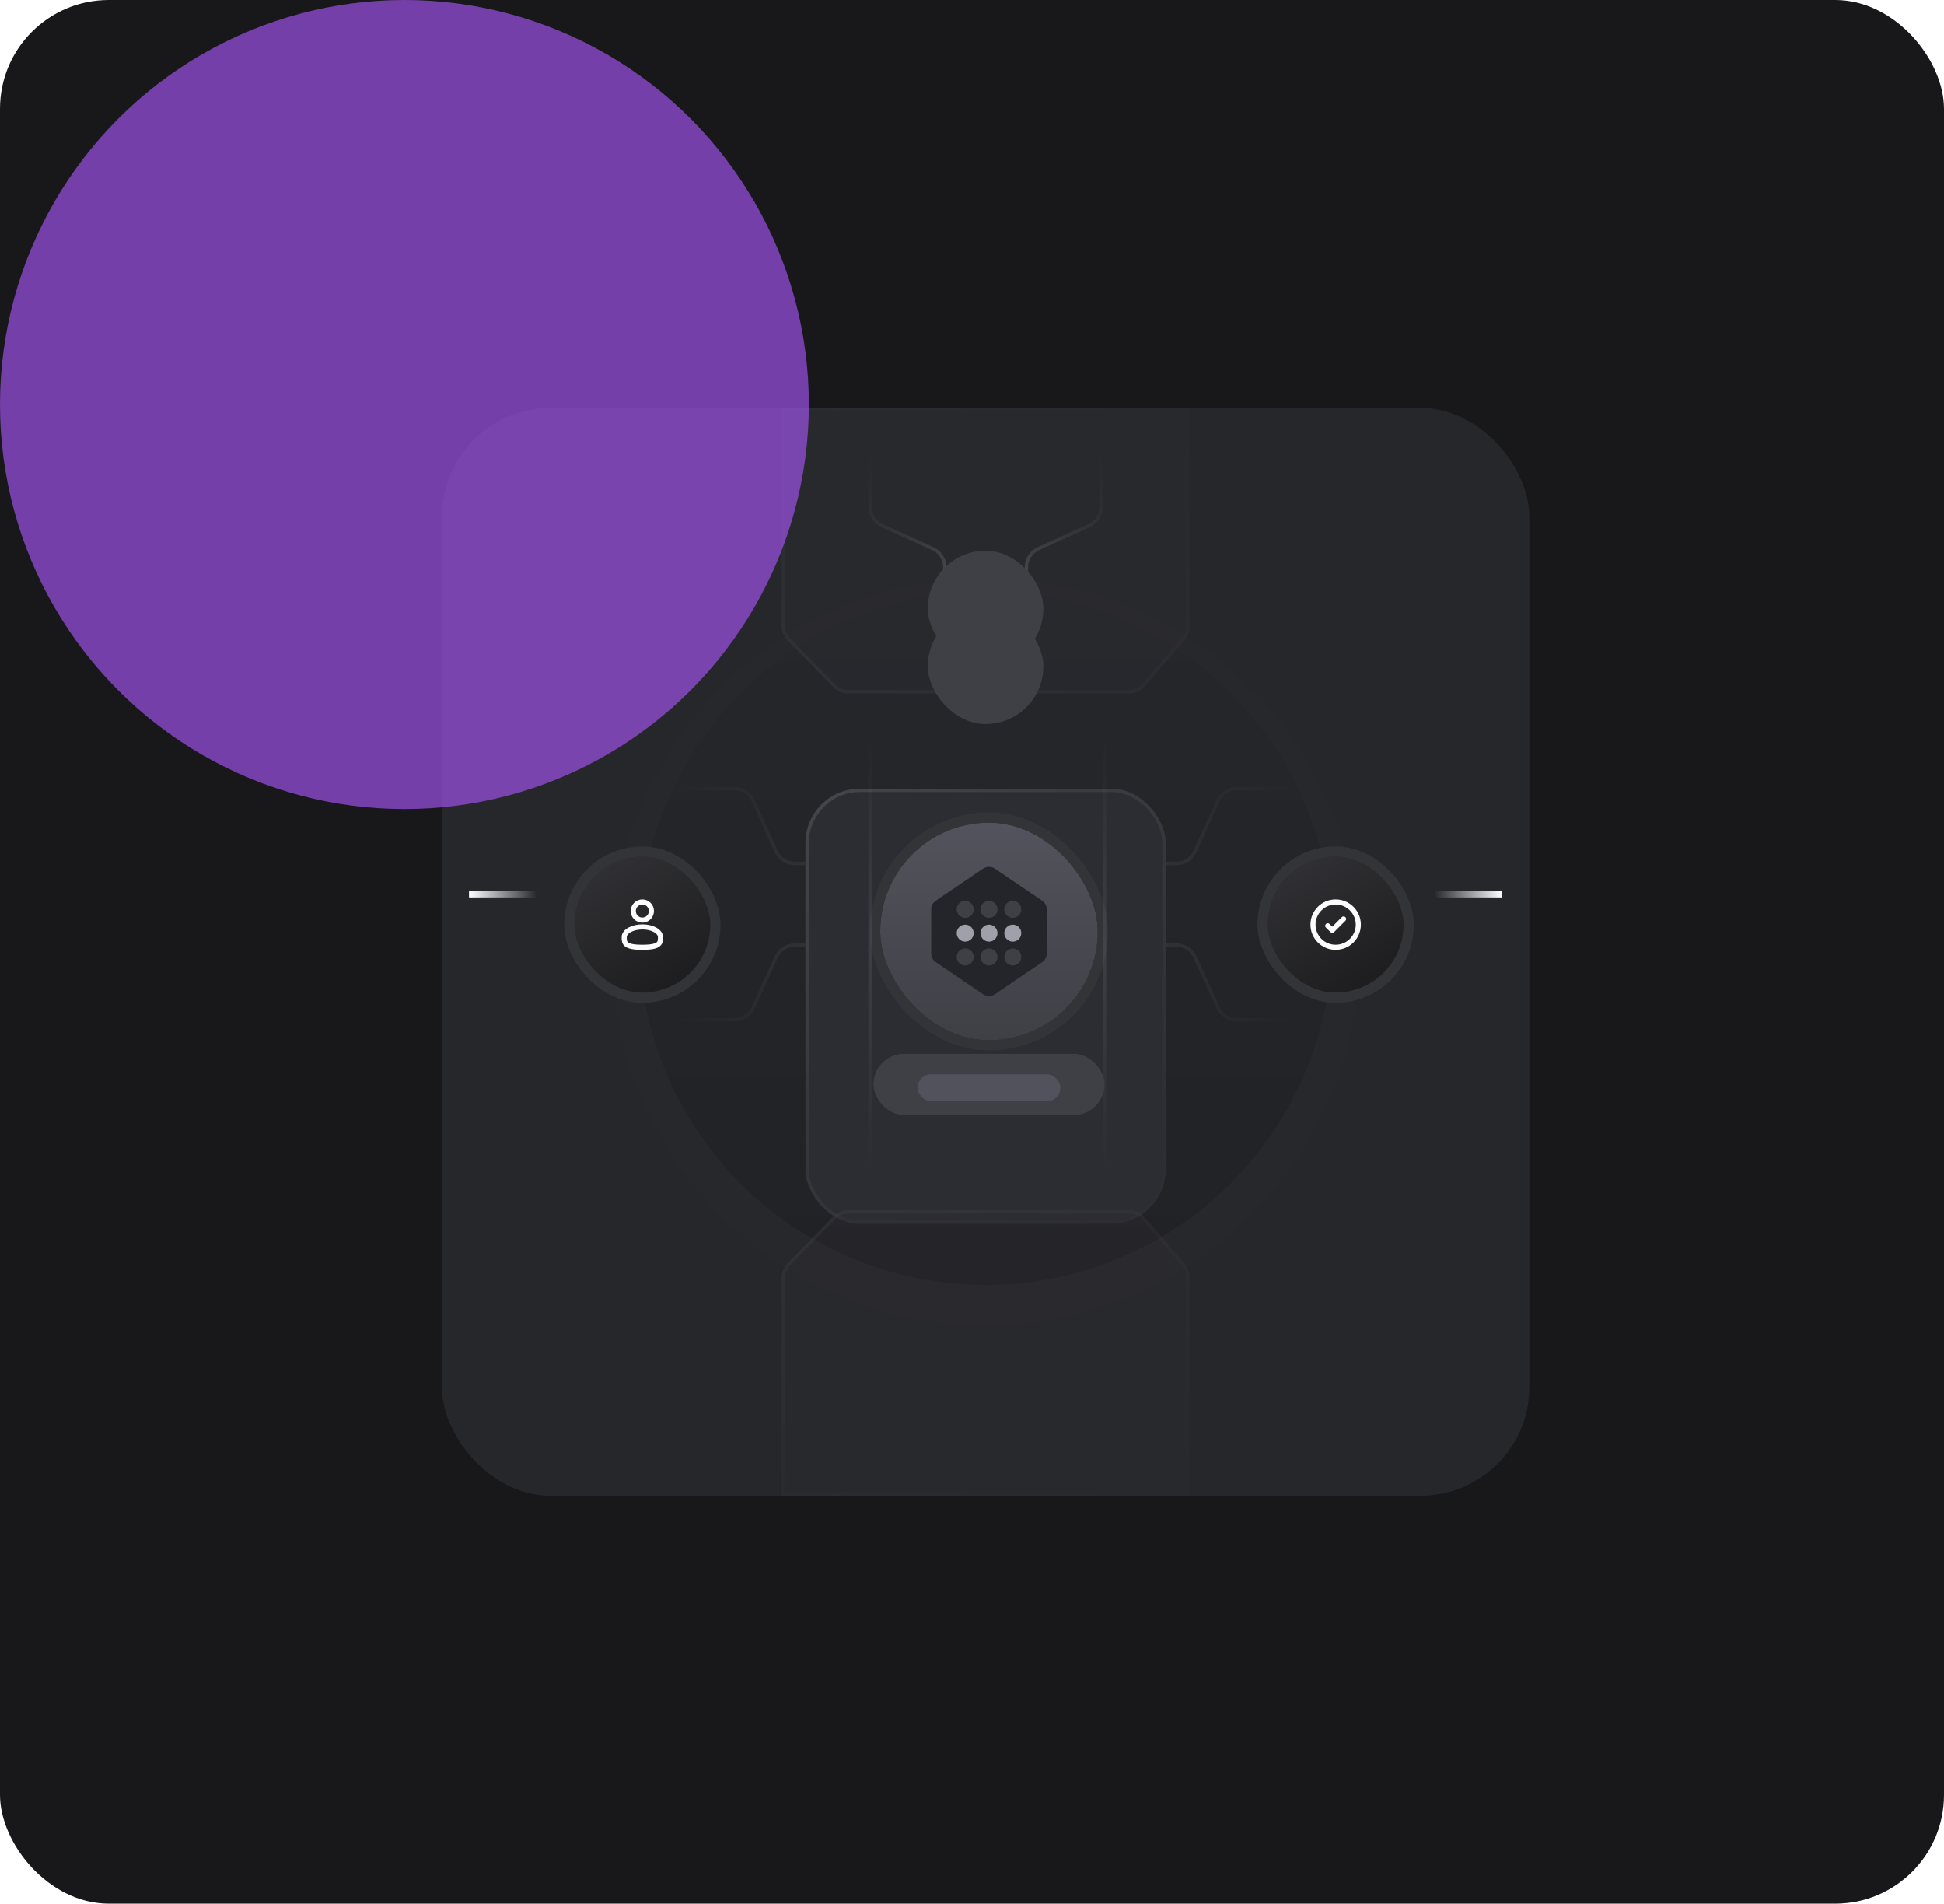
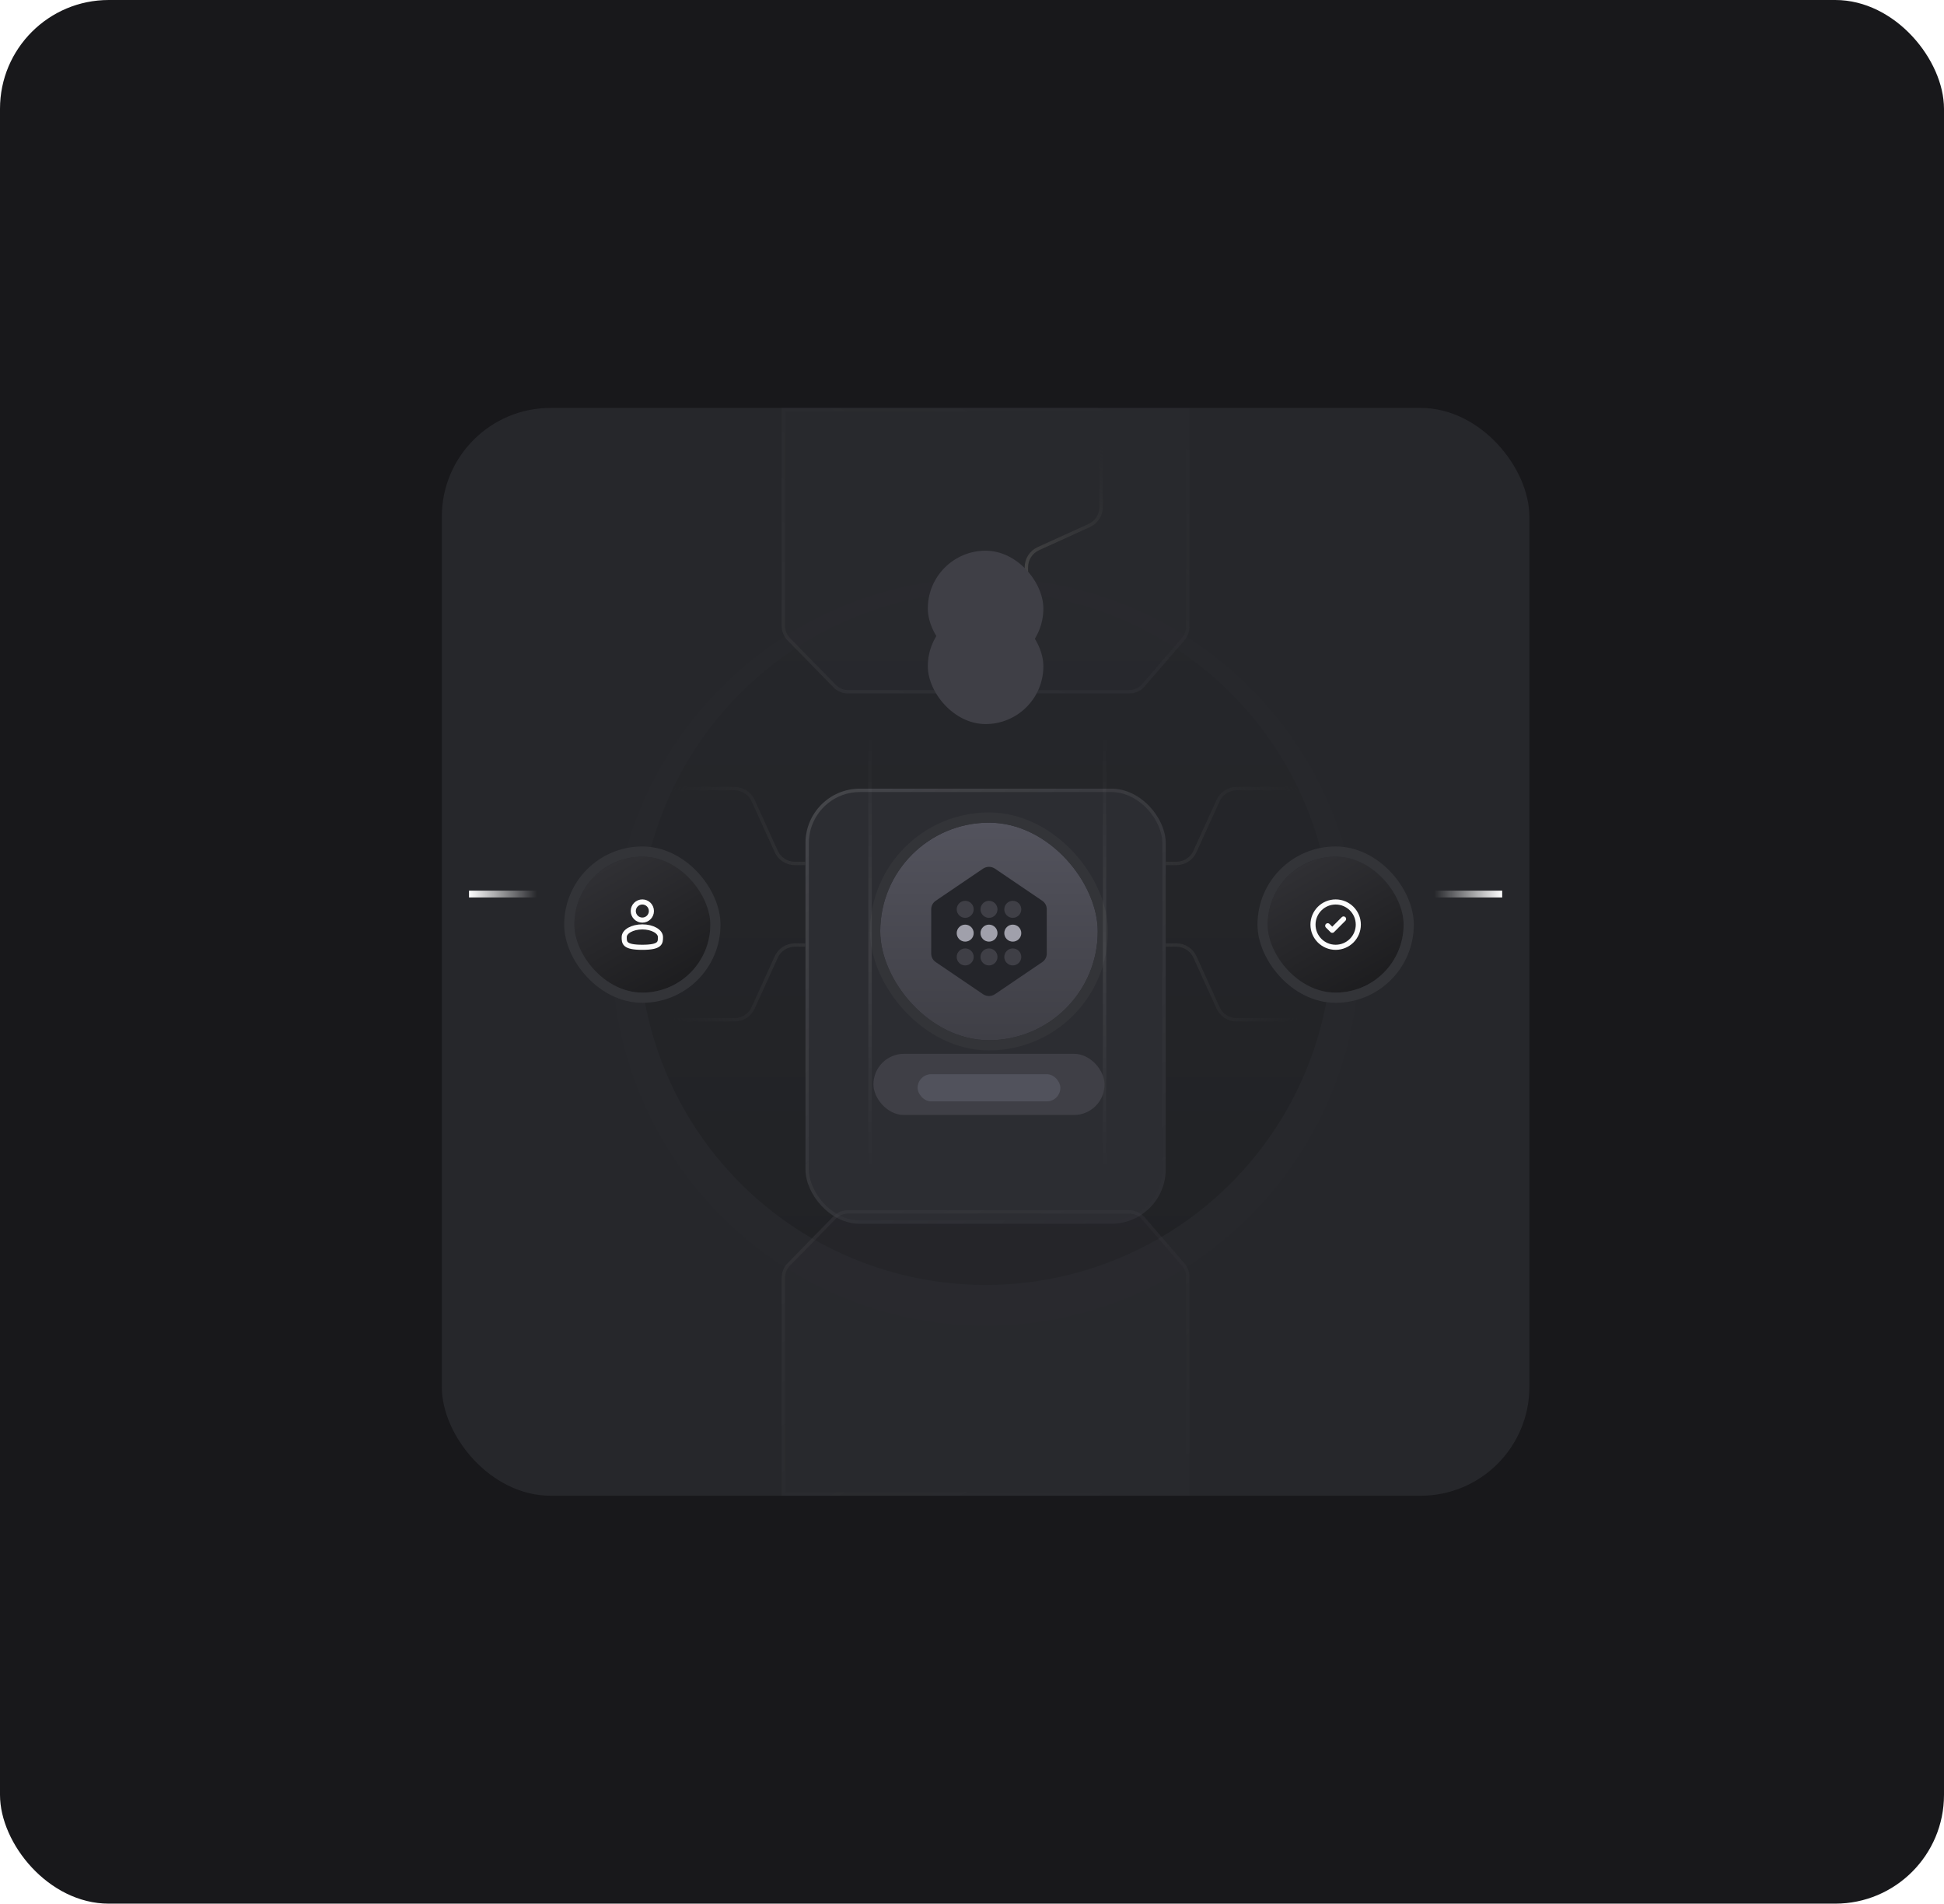
<svg xmlns="http://www.w3.org/2000/svg" width="572" height="560" viewBox="0 0 572 560" fill="none">
  <g clip-path="url(#clip0_791_28909)">
    <rect width="572" height="560" rx="32" fill="#18181B" />
    <g filter="url(#filter0_i_791_28909)">
      <g clip-path="url(#clip1_791_28909)">
        <rect x="130" y="120" width="320" height="320" rx="32" fill="#26272B" />
        <circle cx="290" cy="280" r="110" fill="url(#paint0_linear_791_28909)" fill-opacity="0.16" />
        <g filter="url(#filter1_i_791_28909)">
          <circle cx="290" cy="280" r="102" fill="url(#paint1_linear_791_28909)" />
        </g>
        <g filter="url(#filter2_d_791_28909)">
          <rect x="237" y="216" width="106" height="128" rx="16" fill="#2C2D32" />
          <rect x="237.5" y="216.5" width="105" height="127" rx="15.5" stroke="url(#paint2_linear_791_28909)" stroke-opacity="0.12" />
        </g>
        <g filter="url(#filter3_di_791_28909)">
          <rect x="258" y="233" width="64" height="64" rx="32" fill="url(#paint3_linear_791_28909)" />
          <rect x="256.5" y="231.5" width="67" height="67" rx="33.5" stroke="#333438" stroke-width="3" />
          <path d="M288.241 246.539C289.299 245.82 290.701 245.82 291.759 246.539L305.668 255.978C306.502 256.544 307 257.475 307 258.469V271.531C307 272.525 306.502 273.456 305.668 274.022L291.759 283.461C290.701 284.18 289.299 284.18 288.241 283.461L274.332 274.022C273.498 273.456 273 272.525 273 271.531V258.469C273 257.475 273.498 256.544 274.332 255.978L288.241 246.539Z" fill="#24252A" />
          <circle cx="283" cy="258.5" r="2.5" fill="#3F3F46" />
          <circle cx="290" cy="258.5" r="2.5" fill="#3F3F46" />
          <circle cx="297" cy="258.5" r="2.5" fill="#3F3F46" />
          <circle cx="283" cy="265.5" r="2.5" fill="#A0A0AB" />
          <circle cx="290" cy="265.5" r="2.5" fill="#A0A0AB" />
          <circle cx="297" cy="265.5" r="2.5" fill="#A0A0AB" />
          <circle cx="283" cy="272.5" r="2.5" fill="#3F3F46" />
          <circle cx="290" cy="272.5" r="2.5" fill="#3F3F46" />
          <circle cx="297" cy="272.5" r="2.5" fill="#3F3F46" />
        </g>
        <path d="M325 344L325 216" stroke="url(#paint4_linear_791_28909)" stroke-opacity="0.08" />
        <path d="M256 344L256 216" stroke="url(#paint5_linear_791_28909)" stroke-opacity="0.08" />
        <g filter="url(#filter4_i_791_28909)">
          <rect x="257" y="309" width="68" height="18" rx="9" fill="#3F3F46" />
          <g filter="url(#filter5_i_791_28909)">
            <rect x="270" y="314" width="42" height="8" rx="4" fill="#51525C" />
          </g>
        </g>
        <g filter="url(#filter6_di_791_28909)">
          <rect x="372" y="243" width="40" height="40" rx="20" fill="url(#paint6_linear_791_28909)" />
          <rect x="370.5" y="241.5" width="43" height="43" rx="21.5" stroke="#333438" stroke-width="3" />
          <g clip-path="url(#clip2_791_28909)">
            <circle cx="392" cy="263" r="6.667" stroke="#FCFCFC" stroke-width="1.5" />
            <path d="M389.667 263.333L391 264.667L394.333 261.333" stroke="#FCFCFC" stroke-width="1.5" stroke-linecap="round" stroke-linejoin="round" />
          </g>
        </g>
        <g filter="url(#filter7_di_791_28909)">
          <rect x="168" y="243" width="40" height="40" rx="20" fill="url(#paint7_linear_791_28909)" />
          <rect x="166.5" y="241.5" width="43" height="43" rx="21.5" stroke="#333438" stroke-width="3" />
          <ellipse cx="188" cy="259" rx="2.667" ry="2.667" stroke="#FCFCFC" stroke-width="1.5" />
          <path d="M193.333 266.667C193.333 268.324 193.333 269.667 188 269.667C182.667 269.667 182.667 268.324 182.667 266.667C182.667 265.01 185.054 263.667 188 263.667C190.945 263.667 193.333 265.01 193.333 266.667Z" stroke="#FCFCFC" stroke-width="1.5" />
        </g>
        <path d="M382 232L363.863 232C361.511 232 359.375 233.375 358.401 235.517L351.599 250.483C350.625 252.625 348.489 254 346.137 254L343 254" stroke="url(#paint8_linear_791_28909)" />
        <path d="M382 300L363.863 300C361.511 300 359.375 298.625 358.401 296.483L351.599 281.517C350.625 279.375 348.489 278 346.137 278L343 278" stroke="url(#paint9_linear_791_28909)" />
        <path d="M198 232L216.137 232C218.489 232 220.625 233.375 221.599 235.517L228.401 250.483C229.375 252.625 231.511 254 233.863 254L237 254" stroke="url(#paint10_linear_791_28909)" />
        <path d="M198 300L216.137 300C218.489 300 220.625 298.625 221.599 296.483L228.401 281.517C229.375 279.375 231.511 278 233.863 278L237 278" stroke="url(#paint11_linear_791_28909)" />
        <rect x="422" y="262" width="20" height="2" fill="url(#paint12_linear_791_28909)" />
        <rect width="20" height="2" transform="matrix(-1 0 0 1 158 262)" fill="url(#paint13_linear_791_28909)" />
        <path d="M245.235 357.804C246.364 356.65 247.91 356 249.524 356H332.253C333.997 356 335.655 356.759 336.795 358.08L348.542 371.69C349.483 372.78 350 374.171 350 375.611V440H230V375.826C230 374.258 230.614 372.752 231.711 371.63L245.235 357.804Z" fill="#2C2D32" fill-opacity="0.32" />
        <path d="M245.592 358.154C246.627 357.096 248.044 356.5 249.524 356.5H332.253C333.852 356.5 335.372 357.196 336.416 358.406L336.795 358.08L336.416 358.406L348.164 372.017C349.026 373.016 349.5 374.291 349.5 375.611V439.5H230.5V375.826C230.5 374.388 231.063 373.008 232.068 371.98L245.592 358.154Z" stroke="url(#paint14_linear_791_28909)" stroke-opacity="0.04" />
        <path d="M245.235 202.196C246.364 203.35 247.91 204 249.524 204H332.253C333.997 204 335.655 203.241 336.795 201.92L348.542 188.31C349.483 187.22 350 185.829 350 184.389V120H230V184.174C230 185.742 230.614 187.248 231.711 188.37L245.235 202.196Z" fill="#2C2D32" fill-opacity="0.32" />
        <path d="M245.592 201.846C246.627 202.904 248.044 203.5 249.524 203.5H332.253C333.852 203.5 335.372 202.804 336.416 201.594L336.795 201.92L336.416 201.594L348.164 187.983C349.026 186.984 349.5 185.709 349.5 184.389V120.5H230.5V184.174C230.5 185.612 231.063 186.992 232.068 188.02L245.592 201.846Z" stroke="url(#paint15_linear_791_28909)" stroke-opacity="0.04" />
        <path d="M324 131L324 149.137C324 151.489 322.625 153.625 320.483 154.599L305.517 161.401C303.375 162.375 302 164.511 302 166.863L302 170" stroke="url(#paint16_linear_791_28909)" />
-         <path d="M256 131L256 149.137C256 151.489 257.375 153.625 259.517 154.599L274.483 161.401C276.625 162.375 278 164.511 278 166.863L278 170" stroke="url(#paint17_linear_791_28909)" />
        <g filter="url(#filter8_i_791_28909)">
          <rect x="273" y="161" width="34" height="34" rx="17" fill="#3F3F46" />
        </g>
        <g filter="url(#filter9_i_791_28909)">
          <rect x="273" y="178" width="34" height="34" rx="17" fill="#3F3F46" />
        </g>
      </g>
    </g>
    <g opacity="0.64" filter="url(#filter10_f_791_28909)">
-       <circle cx="119" cy="119" r="119" fill="#A855F7" />
-     </g>
+       </g>
  </g>
  <defs>
    <filter id="filter0_i_791_28909" x="130" y="120" width="320" height="320" filterUnits="userSpaceOnUse" color-interpolation-filters="sRGB">
      <feFlood flood-opacity="0" result="BackgroundImageFix" />
      <feBlend mode="normal" in="SourceGraphic" in2="BackgroundImageFix" result="shape" />
      <feColorMatrix in="SourceAlpha" type="matrix" values="0 0 0 0 0 0 0 0 0 0 0 0 0 0 0 0 0 0 127 0" result="hardAlpha" />
      <feMorphology radius="1" operator="erode" in="SourceAlpha" result="effect1_innerShadow_791_28909" />
      <feOffset />
      <feGaussianBlur stdDeviation="2" />
      <feComposite in2="hardAlpha" operator="arithmetic" k2="-1" k3="1" />
      <feColorMatrix type="matrix" values="0 0 0 0 0.222 0 0 0 0 0.226 0 0 0 0 0.24 0 0 0 1 0" />
      <feBlend mode="normal" in2="shape" result="effect1_innerShadow_791_28909" />
    </filter>
    <filter id="filter1_i_791_28909" x="188" y="174" width="204" height="208" filterUnits="userSpaceOnUse" color-interpolation-filters="sRGB">
      <feFlood flood-opacity="0" result="BackgroundImageFix" />
      <feBlend mode="normal" in="SourceGraphic" in2="BackgroundImageFix" result="shape" />
      <feColorMatrix in="SourceAlpha" type="matrix" values="0 0 0 0 0 0 0 0 0 0 0 0 0 0 0 0 0 0 127 0" result="hardAlpha" />
      <feOffset dy="-4" />
      <feGaussianBlur stdDeviation="4" />
      <feComposite in2="hardAlpha" operator="arithmetic" k2="-1" k3="1" />
      <feColorMatrix type="matrix" values="0 0 0 0 0 0 0 0 0 0 0 0 0 0 0 0 0 0 0.16 0" />
      <feBlend mode="normal" in2="shape" result="effect1_innerShadow_791_28909" />
    </filter>
    <filter id="filter2_d_791_28909" x="221" y="216" width="138" height="160" filterUnits="userSpaceOnUse" color-interpolation-filters="sRGB">
      <feFlood flood-opacity="0" result="BackgroundImageFix" />
      <feColorMatrix in="SourceAlpha" type="matrix" values="0 0 0 0 0 0 0 0 0 0 0 0 0 0 0 0 0 0 127 0" result="hardAlpha" />
      <feOffset dy="16" />
      <feGaussianBlur stdDeviation="8" />
      <feComposite in2="hardAlpha" operator="out" />
      <feColorMatrix type="matrix" values="0 0 0 0 0 0 0 0 0 0 0 0 0 0 0 0 0 0 0.24 0" />
      <feBlend mode="normal" in2="BackgroundImageFix" result="effect1_dropShadow_791_28909" />
      <feBlend mode="normal" in="SourceGraphic" in2="effect1_dropShadow_791_28909" result="shape" />
    </filter>
    <filter id="filter3_di_791_28909" x="243" y="226" width="94" height="94" filterUnits="userSpaceOnUse" color-interpolation-filters="sRGB">
      <feFlood flood-opacity="0" result="BackgroundImageFix" />
      <feColorMatrix in="SourceAlpha" type="matrix" values="0 0 0 0 0 0 0 0 0 0 0 0 0 0 0 0 0 0 127 0" result="hardAlpha" />
      <feOffset dy="8" />
      <feGaussianBlur stdDeviation="6" />
      <feComposite in2="hardAlpha" operator="out" />
      <feColorMatrix type="matrix" values="0 0 0 0 0 0 0 0 0 0 0 0 0 0 0 0 0 0 0.16 0" />
      <feBlend mode="normal" in2="BackgroundImageFix" result="effect1_dropShadow_791_28909" />
      <feBlend mode="normal" in="SourceGraphic" in2="effect1_dropShadow_791_28909" result="shape" />
      <feColorMatrix in="SourceAlpha" type="matrix" values="0 0 0 0 0 0 0 0 0 0 0 0 0 0 0 0 0 0 127 0" result="hardAlpha" />
      <feOffset dx="1" dy="1" />
      <feGaussianBlur stdDeviation="2" />
      <feComposite in2="hardAlpha" operator="arithmetic" k2="-1" k3="1" />
      <feColorMatrix type="matrix" values="0 0 0 0 0.426 0 0 0 0 0.426 0 0 0 0 0.426 0 0 0 0.25 0" />
      <feBlend mode="normal" in2="shape" result="effect2_innerShadow_791_28909" />
    </filter>
    <filter id="filter4_i_791_28909" x="257" y="309" width="68" height="19" filterUnits="userSpaceOnUse" color-interpolation-filters="sRGB">
      <feFlood flood-opacity="0" result="BackgroundImageFix" />
      <feBlend mode="normal" in="SourceGraphic" in2="BackgroundImageFix" result="shape" />
      <feColorMatrix in="SourceAlpha" type="matrix" values="0 0 0 0 0 0 0 0 0 0 0 0 0 0 0 0 0 0 127 0" result="hardAlpha" />
      <feOffset dy="1" />
      <feGaussianBlur stdDeviation="2" />
      <feComposite in2="hardAlpha" operator="arithmetic" k2="-1" k3="1" />
      <feColorMatrix type="matrix" values="0 0 0 0 0.535 0 0 0 0 0.535 0 0 0 0 0.535 0 0 0 0.25 0" />
      <feBlend mode="normal" in2="shape" result="effect1_innerShadow_791_28909" />
    </filter>
    <filter id="filter5_i_791_28909" x="270" y="314" width="42" height="9" filterUnits="userSpaceOnUse" color-interpolation-filters="sRGB">
      <feFlood flood-opacity="0" result="BackgroundImageFix" />
      <feBlend mode="normal" in="SourceGraphic" in2="BackgroundImageFix" result="shape" />
      <feColorMatrix in="SourceAlpha" type="matrix" values="0 0 0 0 0 0 0 0 0 0 0 0 0 0 0 0 0 0 127 0" result="hardAlpha" />
      <feOffset dy="1" />
      <feGaussianBlur stdDeviation="2" />
      <feComposite in2="hardAlpha" operator="arithmetic" k2="-1" k3="1" />
      <feColorMatrix type="matrix" values="0 0 0 0 0.535 0 0 0 0 0.535 0 0 0 0 0.535 0 0 0 0.25 0" />
      <feBlend mode="normal" in2="shape" result="effect1_innerShadow_791_28909" />
    </filter>
    <filter id="filter6_di_791_28909" x="357" y="236" width="70" height="70" filterUnits="userSpaceOnUse" color-interpolation-filters="sRGB">
      <feFlood flood-opacity="0" result="BackgroundImageFix" />
      <feColorMatrix in="SourceAlpha" type="matrix" values="0 0 0 0 0 0 0 0 0 0 0 0 0 0 0 0 0 0 127 0" result="hardAlpha" />
      <feOffset dy="8" />
      <feGaussianBlur stdDeviation="6" />
      <feComposite in2="hardAlpha" operator="out" />
      <feColorMatrix type="matrix" values="0 0 0 0 0 0 0 0 0 0 0 0 0 0 0 0 0 0 0.16 0" />
      <feBlend mode="normal" in2="BackgroundImageFix" result="effect1_dropShadow_791_28909" />
      <feBlend mode="normal" in="SourceGraphic" in2="effect1_dropShadow_791_28909" result="shape" />
      <feColorMatrix in="SourceAlpha" type="matrix" values="0 0 0 0 0 0 0 0 0 0 0 0 0 0 0 0 0 0 127 0" result="hardAlpha" />
      <feOffset dx="1" dy="1" />
      <feGaussianBlur stdDeviation="2" />
      <feComposite in2="hardAlpha" operator="arithmetic" k2="-1" k3="1" />
      <feColorMatrix type="matrix" values="0 0 0 0 0.426 0 0 0 0 0.426 0 0 0 0 0.426 0 0 0 0.25 0" />
      <feBlend mode="normal" in2="shape" result="effect2_innerShadow_791_28909" />
    </filter>
    <filter id="filter7_di_791_28909" x="153" y="236" width="70" height="70" filterUnits="userSpaceOnUse" color-interpolation-filters="sRGB">
      <feFlood flood-opacity="0" result="BackgroundImageFix" />
      <feColorMatrix in="SourceAlpha" type="matrix" values="0 0 0 0 0 0 0 0 0 0 0 0 0 0 0 0 0 0 127 0" result="hardAlpha" />
      <feOffset dy="8" />
      <feGaussianBlur stdDeviation="6" />
      <feComposite in2="hardAlpha" operator="out" />
      <feColorMatrix type="matrix" values="0 0 0 0 0 0 0 0 0 0 0 0 0 0 0 0 0 0 0.16 0" />
      <feBlend mode="normal" in2="BackgroundImageFix" result="effect1_dropShadow_791_28909" />
      <feBlend mode="normal" in="SourceGraphic" in2="effect1_dropShadow_791_28909" result="shape" />
      <feColorMatrix in="SourceAlpha" type="matrix" values="0 0 0 0 0 0 0 0 0 0 0 0 0 0 0 0 0 0 127 0" result="hardAlpha" />
      <feOffset dx="1" dy="1" />
      <feGaussianBlur stdDeviation="2" />
      <feComposite in2="hardAlpha" operator="arithmetic" k2="-1" k3="1" />
      <feColorMatrix type="matrix" values="0 0 0 0 0.426 0 0 0 0 0.426 0 0 0 0 0.426 0 0 0 0.25 0" />
      <feBlend mode="normal" in2="shape" result="effect2_innerShadow_791_28909" />
    </filter>
    <filter id="filter8_i_791_28909" x="273" y="161" width="34" height="35" filterUnits="userSpaceOnUse" color-interpolation-filters="sRGB">
      <feFlood flood-opacity="0" result="BackgroundImageFix" />
      <feBlend mode="normal" in="SourceGraphic" in2="BackgroundImageFix" result="shape" />
      <feColorMatrix in="SourceAlpha" type="matrix" values="0 0 0 0 0 0 0 0 0 0 0 0 0 0 0 0 0 0 127 0" result="hardAlpha" />
      <feOffset dy="1" />
      <feGaussianBlur stdDeviation="2" />
      <feComposite in2="hardAlpha" operator="arithmetic" k2="-1" k3="1" />
      <feColorMatrix type="matrix" values="0 0 0 0 0.535 0 0 0 0 0.535 0 0 0 0 0.535 0 0 0 0.25 0" />
      <feBlend mode="normal" in2="shape" result="effect1_innerShadow_791_28909" />
    </filter>
    <filter id="filter9_i_791_28909" x="273" y="178" width="34" height="35" filterUnits="userSpaceOnUse" color-interpolation-filters="sRGB">
      <feFlood flood-opacity="0" result="BackgroundImageFix" />
      <feBlend mode="normal" in="SourceGraphic" in2="BackgroundImageFix" result="shape" />
      <feColorMatrix in="SourceAlpha" type="matrix" values="0 0 0 0 0 0 0 0 0 0 0 0 0 0 0 0 0 0 127 0" result="hardAlpha" />
      <feOffset dy="1" />
      <feGaussianBlur stdDeviation="2" />
      <feComposite in2="hardAlpha" operator="arithmetic" k2="-1" k3="1" />
      <feColorMatrix type="matrix" values="0 0 0 0 0.535 0 0 0 0 0.535 0 0 0 0 0.535 0 0 0 0.25 0" />
      <feBlend mode="normal" in2="shape" result="effect1_innerShadow_791_28909" />
    </filter>
    <filter id="filter10_f_791_28909" x="-200" y="-200" width="638" height="638" filterUnits="userSpaceOnUse" color-interpolation-filters="sRGB">
      <feFlood flood-opacity="0" result="BackgroundImageFix" />
      <feBlend mode="normal" in="SourceGraphic" in2="BackgroundImageFix" result="shape" />
      <feGaussianBlur stdDeviation="100" result="effect1_foregroundBlur_791_28909" />
    </filter>
    <linearGradient id="paint0_linear_791_28909" x1="290" y1="170" x2="290" y2="390" gradientUnits="userSpaceOnUse">
      <stop stop-color="#2B2C2F" />
      <stop offset="1" stop-color="#2D2E32" />
    </linearGradient>
    <linearGradient id="paint1_linear_791_28909" x1="290" y1="178" x2="290" y2="382" gradientUnits="userSpaceOnUse">
      <stop stop-color="#26272B" />
      <stop offset="1" stop-color="#212225" />
    </linearGradient>
    <linearGradient id="paint2_linear_791_28909" x1="237" y1="216" x2="339.5" y2="344" gradientUnits="userSpaceOnUse">
      <stop stop-color="white" />
      <stop offset="1" stop-color="#999999" stop-opacity="0" />
    </linearGradient>
    <linearGradient id="paint3_linear_791_28909" x1="290" y1="233" x2="290" y2="297" gradientUnits="userSpaceOnUse">
      <stop stop-color="#53535D" />
      <stop offset="1" stop-color="#3F3F46" />
    </linearGradient>
    <linearGradient id="paint4_linear_791_28909" x1="325.5" y1="216" x2="325.5" y2="344" gradientUnits="userSpaceOnUse">
      <stop stop-color="white" stop-opacity="0" />
      <stop offset="0.5" stop-color="white" />
      <stop offset="1" stop-color="white" stop-opacity="0" />
    </linearGradient>
    <linearGradient id="paint5_linear_791_28909" x1="256.5" y1="216" x2="256.5" y2="344" gradientUnits="userSpaceOnUse">
      <stop stop-color="white" stop-opacity="0" />
      <stop offset="0.5" stop-color="white" />
      <stop offset="1" stop-color="white" stop-opacity="0" />
    </linearGradient>
    <linearGradient id="paint6_linear_791_28909" x1="382" y1="245.5" x2="403" y2="283" gradientUnits="userSpaceOnUse">
      <stop stop-color="#303034" />
      <stop offset="1" stop-color="#1C1C1E" />
    </linearGradient>
    <linearGradient id="paint7_linear_791_28909" x1="178" y1="245.5" x2="199" y2="283" gradientUnits="userSpaceOnUse">
      <stop stop-color="#303034" />
      <stop offset="1" stop-color="#1C1C1E" />
    </linearGradient>
    <linearGradient id="paint8_linear_791_28909" x1="382" y1="232" x2="343" y2="255" gradientUnits="userSpaceOnUse">
      <stop stop-color="#303134" stop-opacity="0" />
      <stop offset="1" stop-color="#303134" />
    </linearGradient>
    <linearGradient id="paint9_linear_791_28909" x1="382" y1="300" x2="343" y2="277" gradientUnits="userSpaceOnUse">
      <stop stop-color="#303134" stop-opacity="0" />
      <stop offset="1" stop-color="#303134" />
    </linearGradient>
    <linearGradient id="paint10_linear_791_28909" x1="198" y1="232" x2="237" y2="255" gradientUnits="userSpaceOnUse">
      <stop stop-color="#303134" stop-opacity="0" />
      <stop offset="1" stop-color="#303134" />
    </linearGradient>
    <linearGradient id="paint11_linear_791_28909" x1="198" y1="300" x2="237" y2="277" gradientUnits="userSpaceOnUse">
      <stop stop-color="#303134" stop-opacity="0" />
      <stop offset="1" stop-color="#303134" />
    </linearGradient>
    <linearGradient id="paint12_linear_791_28909" x1="422" y1="263" x2="442" y2="263" gradientUnits="userSpaceOnUse">
      <stop stop-color="white" stop-opacity="0" />
      <stop offset="1" stop-color="white" />
    </linearGradient>
    <linearGradient id="paint13_linear_791_28909" x1="0" y1="1" x2="20" y2="1" gradientUnits="userSpaceOnUse">
      <stop stop-color="white" stop-opacity="0" />
      <stop offset="1" stop-color="white" />
    </linearGradient>
    <linearGradient id="paint14_linear_791_28909" x1="230" y1="356" x2="282.652" y2="469.424" gradientUnits="userSpaceOnUse">
      <stop stop-color="white" />
      <stop offset="1" stop-color="#999999" stop-opacity="0" />
    </linearGradient>
    <linearGradient id="paint15_linear_791_28909" x1="230" y1="204" x2="282.652" y2="90.576" gradientUnits="userSpaceOnUse">
      <stop stop-color="white" />
      <stop offset="1" stop-color="#999999" stop-opacity="0" />
    </linearGradient>
    <linearGradient id="paint16_linear_791_28909" x1="324" y1="131" x2="301" y2="170" gradientUnits="userSpaceOnUse">
      <stop stop-color="#303134" stop-opacity="0" />
      <stop offset="1" stop-color="#474748" />
    </linearGradient>
    <linearGradient id="paint17_linear_791_28909" x1="256" y1="131" x2="279" y2="170" gradientUnits="userSpaceOnUse">
      <stop stop-color="#303134" stop-opacity="0" />
      <stop offset="1" stop-color="#474748" />
    </linearGradient>
    <clipPath id="clip0_791_28909">
      <rect width="572" height="560" rx="32" fill="white" />
    </clipPath>
    <clipPath id="clip1_791_28909">
      <rect x="130" y="120" width="320" height="320" rx="32" fill="white" />
    </clipPath>
    <clipPath id="clip2_791_28909">
      <rect width="16" height="16" fill="white" transform="translate(384 255)" />
    </clipPath>
  </defs>
</svg>